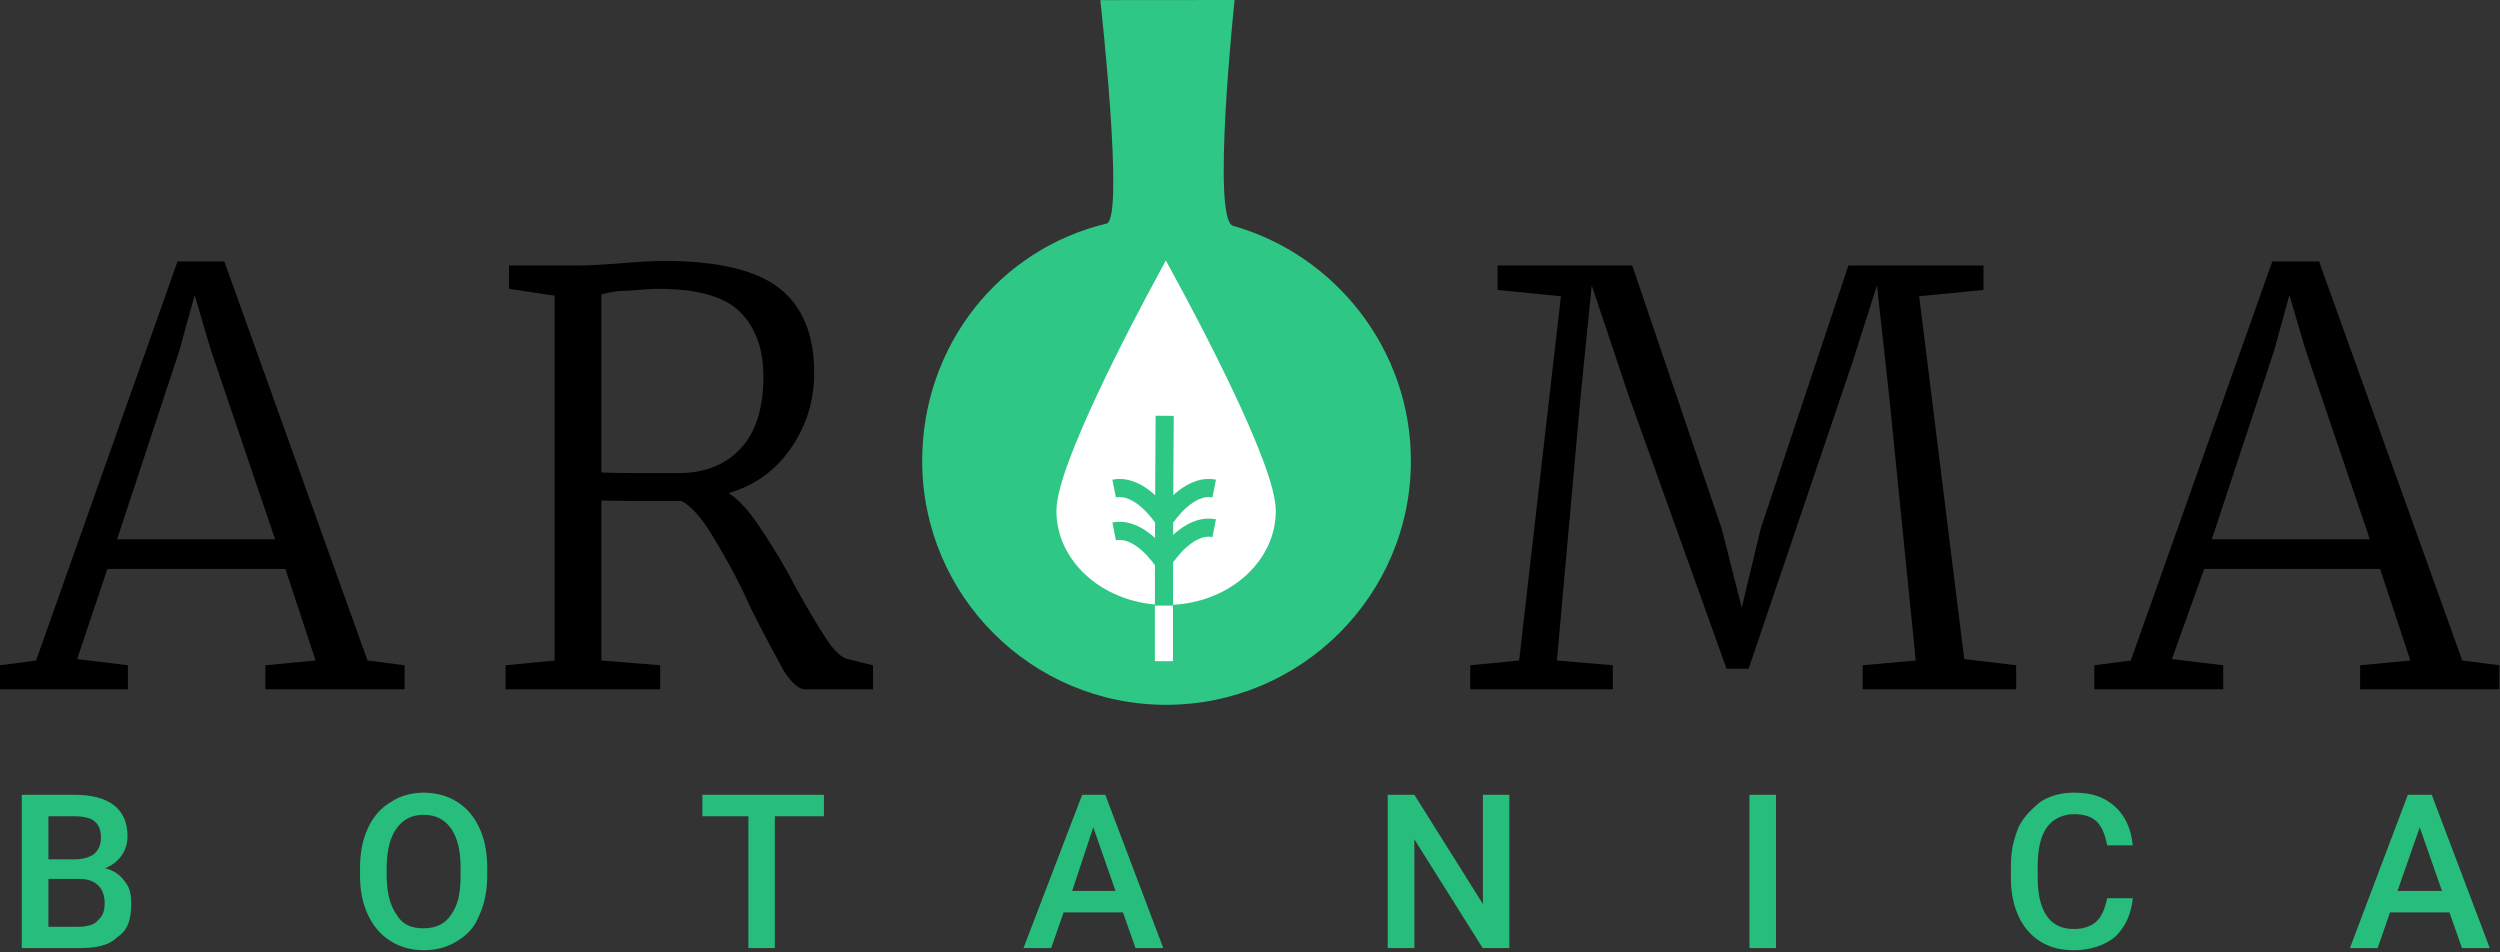
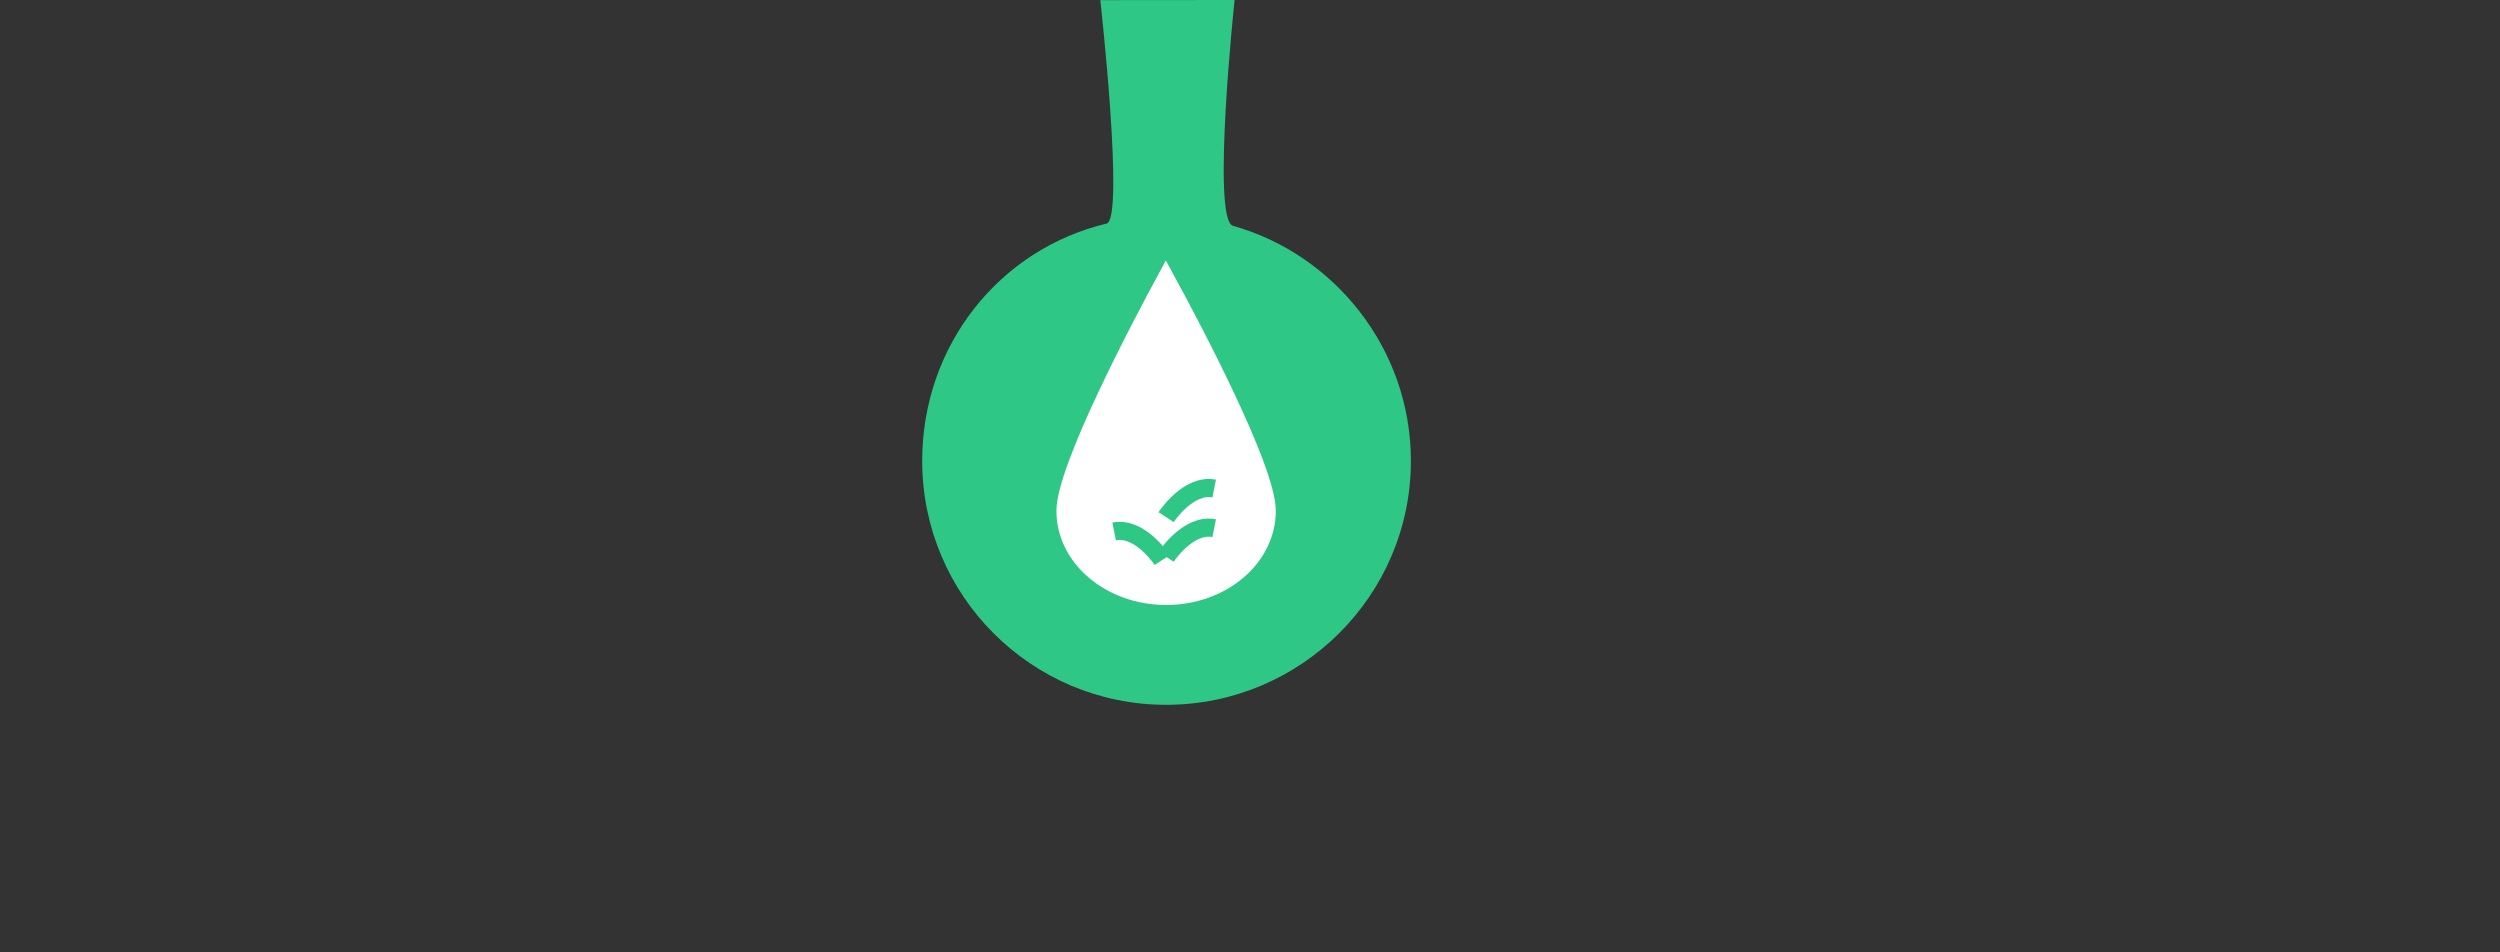
<svg xmlns="http://www.w3.org/2000/svg" width="966px" height="368px" viewBox="0 0 966 368">
  <rect x="0" y="0" width="966" height="368" fill="#333333" stroke="none" />
  <title>Group</title>
  <g id="Главная" stroke="none" stroke-width="1" fill="none" fill-rule="evenodd">
    <g id="Group" transform="translate(0, -0)">
-       <path d="M951.305,366.344 L946.463,352.551 L923.514,352.551 L918.713,366.344 L908.011,366.344 L930.391,307.1 L939.627,307.1 L962.048,366.344 L951.305,366.344 Z M934.989,319.673 L926.403,344.25 L943.574,344.25 L934.989,319.673 Z M790.8,353.807 C793.092,357.175 796.449,358.975 801.42,358.975 C804.913,358.975 807.951,357.949 809.985,356.131 C812.02,354.314 813.308,351.289 814.22,347.057 L824.105,347.057 C823.508,353.378 821.175,358.308 817.106,362.145 C813.037,365.388 807.625,367.158 801.42,367.158 C796.151,367.158 791.993,366.039 788.399,363.801 C784.805,361.563 782.031,358.383 780.078,354.26 C778.125,350.136 777.108,345.348 777.026,340.355 L777.026,334.362 C777.026,328.774 778.016,324.445 779.997,319.592 C781.977,315.333 785.71,312.051 788.521,309.745 C792.224,307.439 796.503,306.286 801.359,306.286 C808.67,306.286 813.159,308.056 817.147,311.596 C821.135,315.136 823.454,320.148 824.105,326.631 L814.22,326.631 C813.363,322.372 812.122,319.3 810.128,317.415 C808.134,315.53 805.211,314.587 801.359,314.587 C797.54,314.587 793.445,316.223 791.044,319.494 C788.644,322.766 787.416,327.566 787.362,334.315 L787.362,339.146 C787.362,345.553 788.507,350.44 790.8,353.807 Z M675.99,307.1 L686.244,307.1 L686.244,366.344 L675.99,366.344 L675.99,307.1 Z M546.511,324.312 L546.511,366.344 L536.216,366.344 L536.216,307.1 L546.511,307.1 L573,349.295 L573,307.1 L583.213,307.1 L583.213,366.344 L572.919,366.344 L546.511,324.312 Z M433.918,352.551 L410.969,352.551 L406.167,366.344 L395.466,366.344 L418.16,307.1 L427.082,307.1 L449.502,366.344 L438.76,366.344 L433.918,352.551 Z M422.443,319.673 L414.29,344.25 L431.029,344.25 L422.443,319.673 Z M299.393,366.344 L289.18,366.344 L289.18,315.4 L271.4,315.4 L271.4,307.1 L318.37,307.1 L318.37,315.4 L299.393,315.4 L299.393,366.344 Z M176.648,363.639 C172.918,365.985 168.625,367.158 163.77,367.158 C158.968,367.158 154.689,365.985 150.932,363.639 C147.175,361.293 144.272,357.949 142.224,353.608 C140.176,349.269 139.138,344.264 139.112,338.594 L139.112,335.257 C139.112,329.479 140.135,324.38 142.184,319.958 C144.232,315.537 147.121,312.152 151.22,309.806 C154.58,307.46 159.31,306.286 163.688,306.286 C168.517,306.286 172.796,307.446 176.526,309.765 C180.256,312.084 183.138,315.421 185.173,319.775 C187.207,324.129 188.238,329.194 188.265,334.972 L188.265,338.268 C188.265,344.074 187.261,349.167 185.254,353.547 C183.246,358.685 180.378,361.293 176.648,363.639 Z M177.971,335.176 C177.971,328.611 176.73,323.579 174.248,320.08 C171.765,316.58 168.246,314.831 163.688,314.831 C159.239,314.831 155.76,316.574 153.251,320.06 C150.742,323.545 149.46,328.476 149.406,335.345 L149.406,338.268 C149.406,344.779 150.674,349.811 153.211,353.364 C155.747,357.575 159.267,358.695 163.77,358.695 C168.327,358.695 172.04,356.959 174.288,353.486 C176.743,350.014 177.971,345.815 177.971,338.268 L177.971,335.176 Z M50.689,349.051 C50.689,354.612 49.76,359.245 45.338,362.085 C41.771,365.645 36.664,366.344 30.018,366.344 L8.412,366.344 L8.412,307.1 L28.716,307.1 C35.416,307.1 40.516,308.442 44.016,311.128 C47.515,313.814 49.265,317.815 49.265,323.132 C49.265,325.844 48.532,328.286 47.067,330.456 C45.603,332.626 43.459,334.308 40.638,335.501 C44.1,336.37 46.315,338.004 48.064,340.405 C50.21,342.805 50.689,345.688 50.689,349.051 Z M36.508,317.354 C35.11,316.052 32.242,315.4 28.716,315.4 L18.706,315.4 L18.706,332.043 L28.798,332.043 C31.998,332.043 34.501,331.317 36.305,330.055 C38.109,328.415 39.011,326.36 39.011,323.701 C39.011,320.772 38.177,318.656 36.508,317.354 Z M30.995,339.611 L18.706,339.611 L18.706,358.125 L30.14,358.125 C33.368,358.125 36.62,357.325 37.709,355.724 C39.526,354.124 40.435,352.385 40.435,349.051 C40.435,343.335 37.288,339.747 30.995,339.611 Z" id="Shape" fill="#27BD7C" />
-       <path d="M911.959,266.344 L911.959,257.055 L931.356,255.215 L919.674,219.834 L851.71,219.834 L839.217,254.662 L859.06,257.055 L859.06,266.344 L809.239,266.344 L809.239,257.055 L823.346,255.215 L878.013,101.023 L896.088,101.023 L951.415,255.215 L965.743,257.055 L965.743,266.344 L911.959,266.344 Z M890.797,134.969 L884.625,114.028 L878.674,135.63 L854.647,208.372 L915.706,208.372 L890.797,134.969 Z M719.746,257.055 L740.246,255.215 L730.106,154.367 L725.257,110.281 L715.558,140.7 L675.66,258.409 L667.14,258.409 L629.37,153.044 L615.042,110.281 L610.634,154.367 L601.596,255.215 L623.198,257.055 L623.198,266.344 L568.091,266.344 L568.091,257.055 L586.99,255.215 L603.139,114.469 L578.672,112.044 L578.672,102.566 L630.693,102.566 L665.3,204.404 L673.015,234.805 L680.29,204.404 L714.236,102.566 L766.41,102.566 L766.41,112.044 L741.569,114.469 L758.983,254.662 L779.042,257.055 L779.042,266.344 L719.746,266.344 L719.746,257.055 Z M302.916,259.345 C300.01,253.955 295.494,245.772 289.911,234.603 C284.55,222.407 278.924,213.076 275.032,206.608 C271.137,200.143 267.279,195.807 263.46,193.603 C245.529,193.603 235.169,193.531 232.379,193.382 L232.379,255.215 L255.083,257.055 L255.083,266.344 L195.347,266.344 L195.347,257.055 L214.304,255.215 L214.304,114.248 L196.67,111.603 L196.67,102.566 L223.562,102.566 C227.53,102.566 233.185,102.273 240.535,101.684 C247.589,101.098 252.803,100.802 256.185,100.802 C277.199,100.802 292.188,104.329 301.153,111.383 C310.115,118.437 314.599,129.313 314.599,144.006 C314.599,154.735 311.623,164.434 305.672,173.103 C299.72,181.775 291.675,187.579 281.535,190.517 C285.354,193.017 289.212,197.168 293.107,202.971 C296.999,208.778 302.21,216.824 307.545,227.108 C312.54,236.073 316.545,242.796 319.559,247.277 C322.569,251.762 325.252,254.221 327.605,254.662 L337.34,257.086 L337.34,266.344 L311.072,266.344 C308.72,266.344 306.002,264.045 302.916,259.345 Z M286.164,173.323 C292.04,167.007 294.981,157.749 294.981,145.549 C294.981,134.824 291.967,126.482 285.943,120.531 C279.916,114.579 269.411,111.603 254.422,111.603 C249.276,111.603 244.207,112.385 239.212,112.485 C235.686,112.781 233.405,113.655 232.379,113.655 L232.379,182.581 C235.024,182.73 240.315,182.802 248.25,182.802 L262.137,182.802 C272.277,182.802 280.285,179.644 286.164,173.323 Z M102.549,257.055 L121.947,255.215 L110.264,219.834 L41.49,219.834 L29.807,254.662 L49.425,257.055 L49.425,266.344 L0,266.344 L0,257.055 L13.936,255.215 L68.603,101.023 L86.678,101.023 L142.006,255.215 L156.333,257.055 L156.333,266.344 L102.549,266.344 L102.549,257.055 Z M81.388,134.969 L75.216,114.028 L69.264,135.63 L45.237,208.372 L106.296,208.372 L81.388,134.969 Z" id="Shape" fill="#000000" />
      <path d="M425.157,0.045 C425.157,0.045 434.618,84.717 427.577,86.396 C386.104,96.284 356.335,133.582 356.335,178.084 C356.335,230.14 398.535,272.339 450.591,272.339 C502.647,272.339 545.17,230.14 545.17,178.084 C545.17,134.786 515.652,98.307 476.45,87.258 C467.99,85.023 477.045,0 477.045,0" id="Path" fill="#2FC785" />
      <path d="M450.49,107.978 C460.18,125.782 489.469,180.963 489.469,197.438 C489.469,206.45 485.154,214.575 478.278,220.469 C471.191,226.544 461.392,230.267 450.586,230.267 C439.78,230.267 429.981,226.544 422.894,220.469 C416.017,214.575 411.702,206.45 411.702,197.438 C411.702,180.963 440.844,125.785 450.49,107.978 Z" id="Path" stroke="#FFFFFF" stroke-width="7" fill="#FFFFFF" />
-       <path d="M450.04,160.666 C450.04,160.666 449.775,197.433 449.775,213.628 C449.775,230.015 449.746,264.485 449.746,264.485" id="Path" stroke="#2FC785" stroke-width="7" stroke-linejoin="bevel" />
-       <path d="M449.744,233.995 C449.744,250.094 449.746,255.485 449.746,255.485" id="Path" stroke="#FFFFFF" stroke-width="7" stroke-linejoin="bevel" />
-       <path d="M449.08,199.823 C449.08,199.823 440.546,186.771 430.506,188.779" id="Path" stroke="#2FC785" stroke-width="7" stroke-linejoin="bevel" />
      <path d="M449.08,216.389 C449.08,216.389 440.546,203.337 430.506,205.345" id="Path" stroke="#2FC785" stroke-width="7" stroke-linejoin="bevel" />
      <path d="M450.586,199.823 C450.586,199.823 459.12,186.771 469.16,188.779" id="Path" stroke="#2FC785" stroke-width="7" stroke-linejoin="bevel" />
      <path d="M450.586,215.134 C450.586,215.134 459.12,202.082 469.16,204.09" id="Path" stroke="#2FC785" stroke-width="7" stroke-linejoin="bevel" />
    </g>
  </g>
</svg>